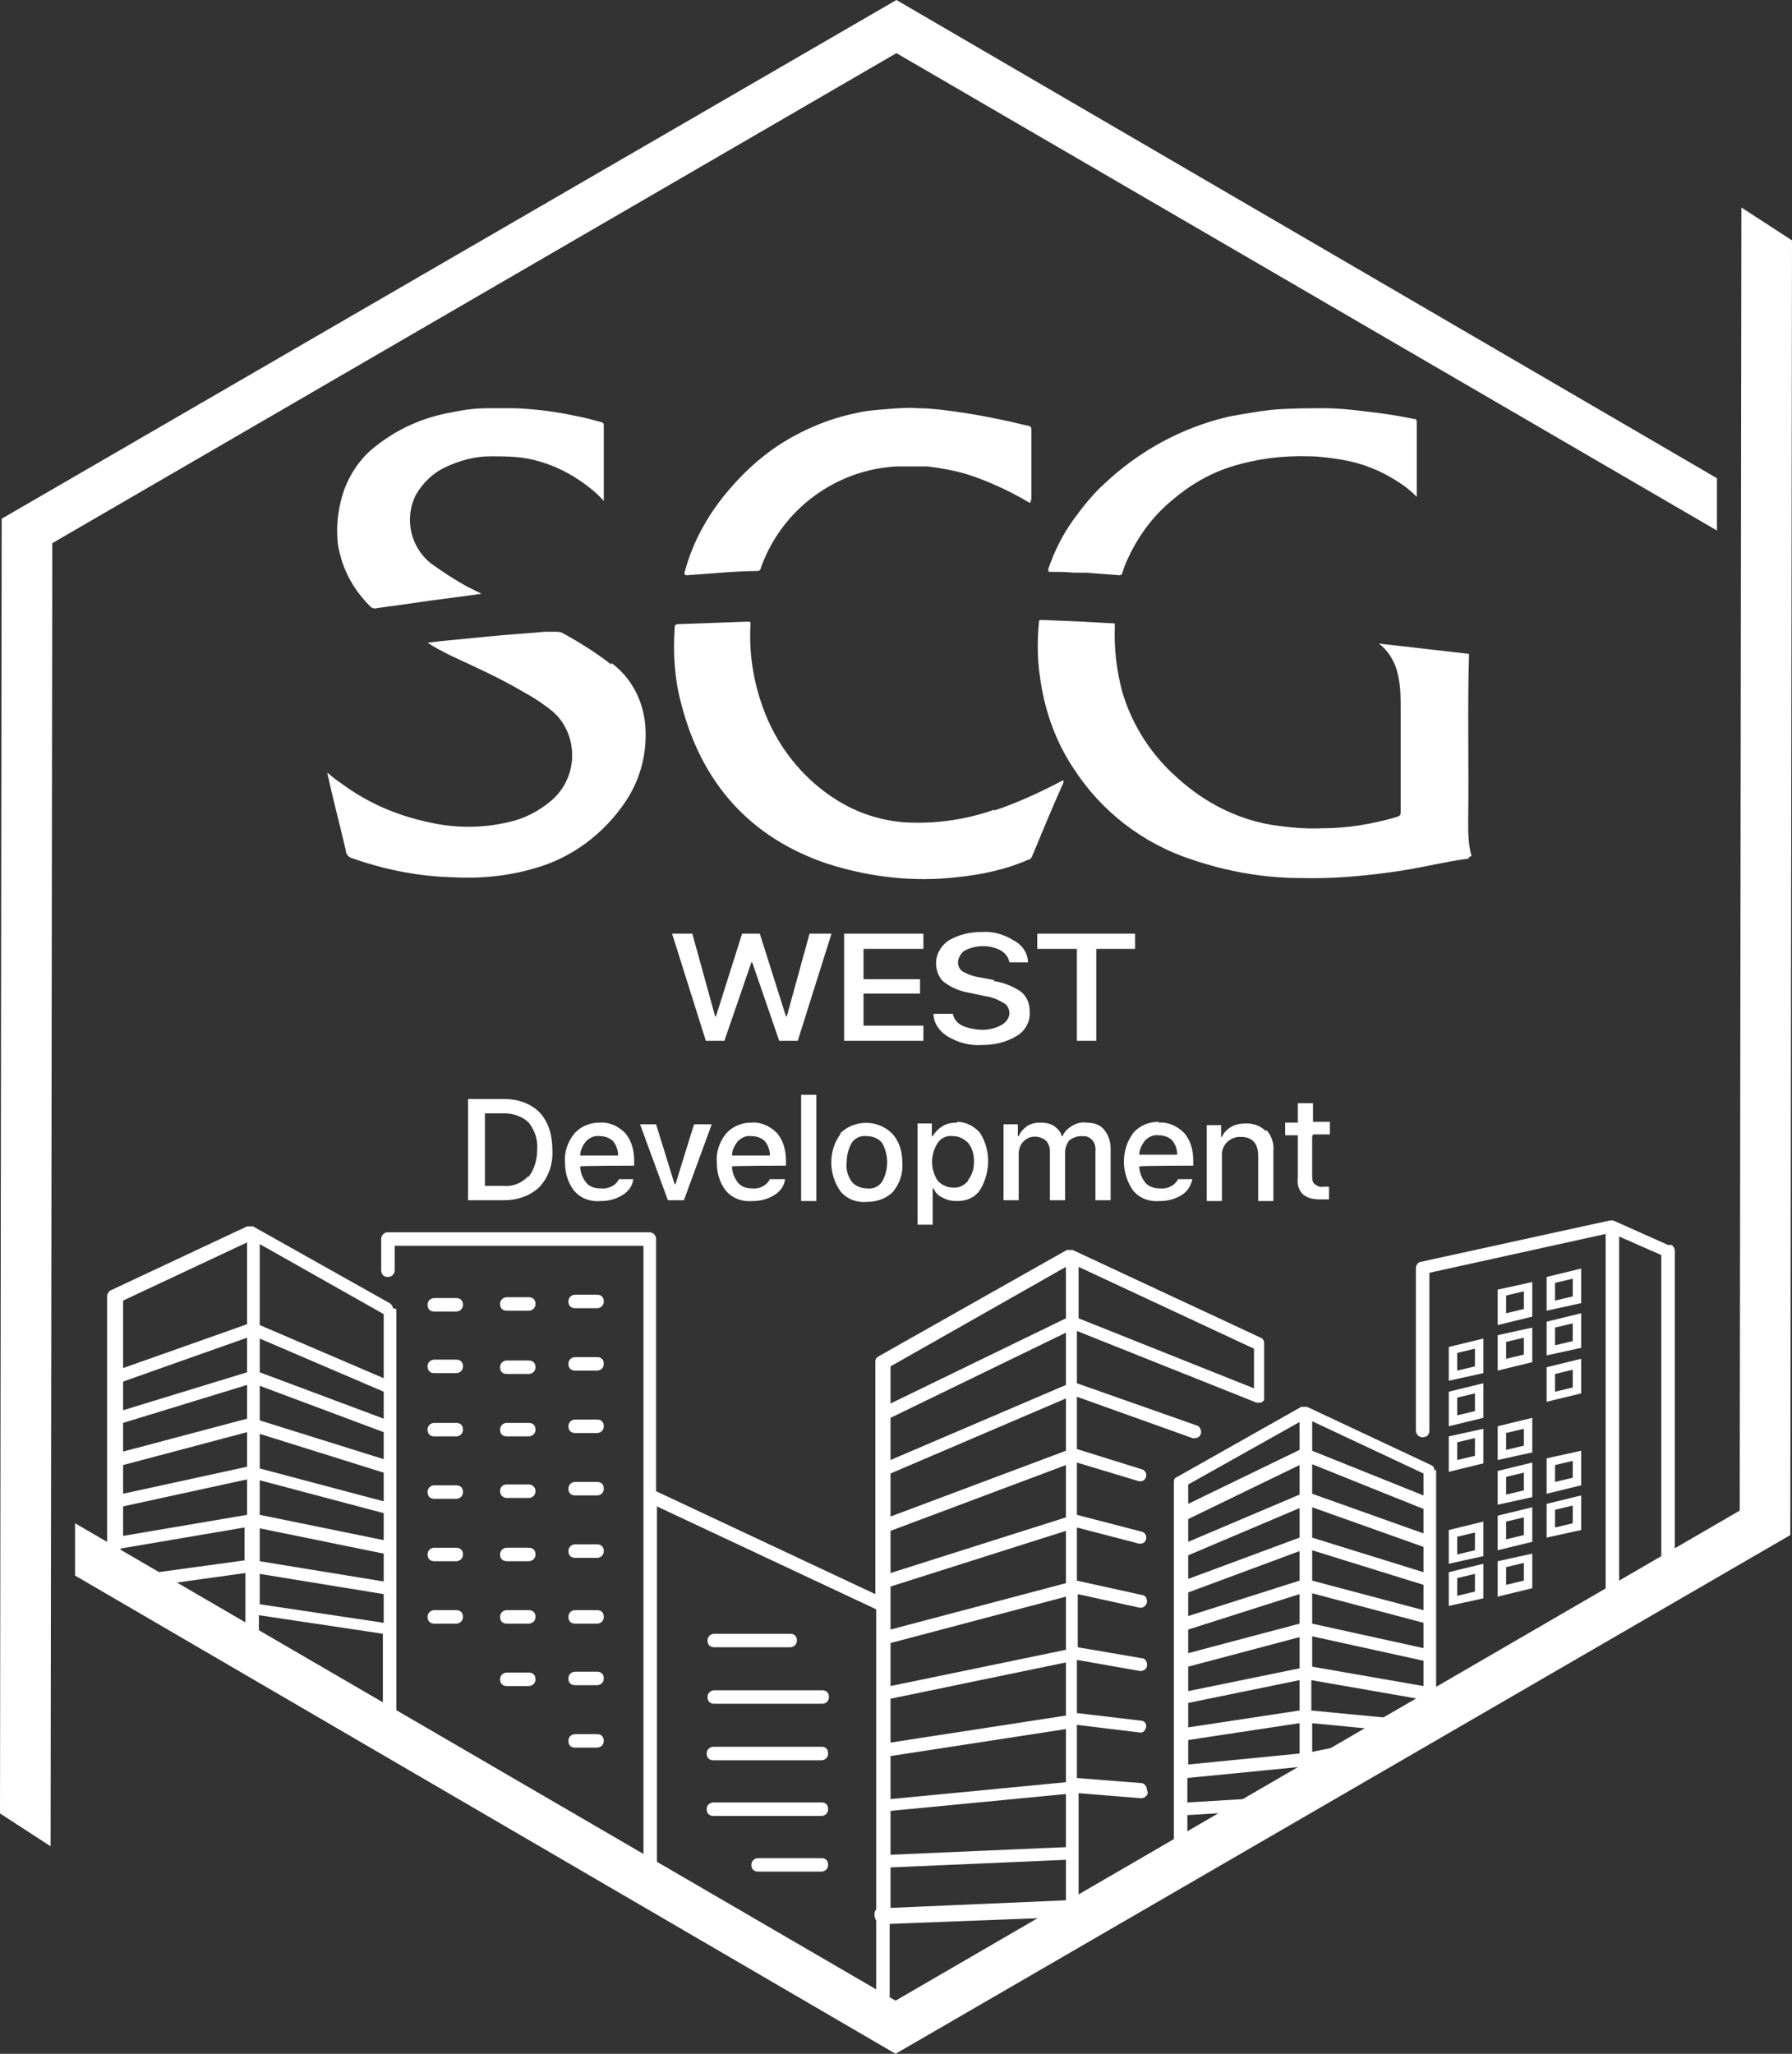
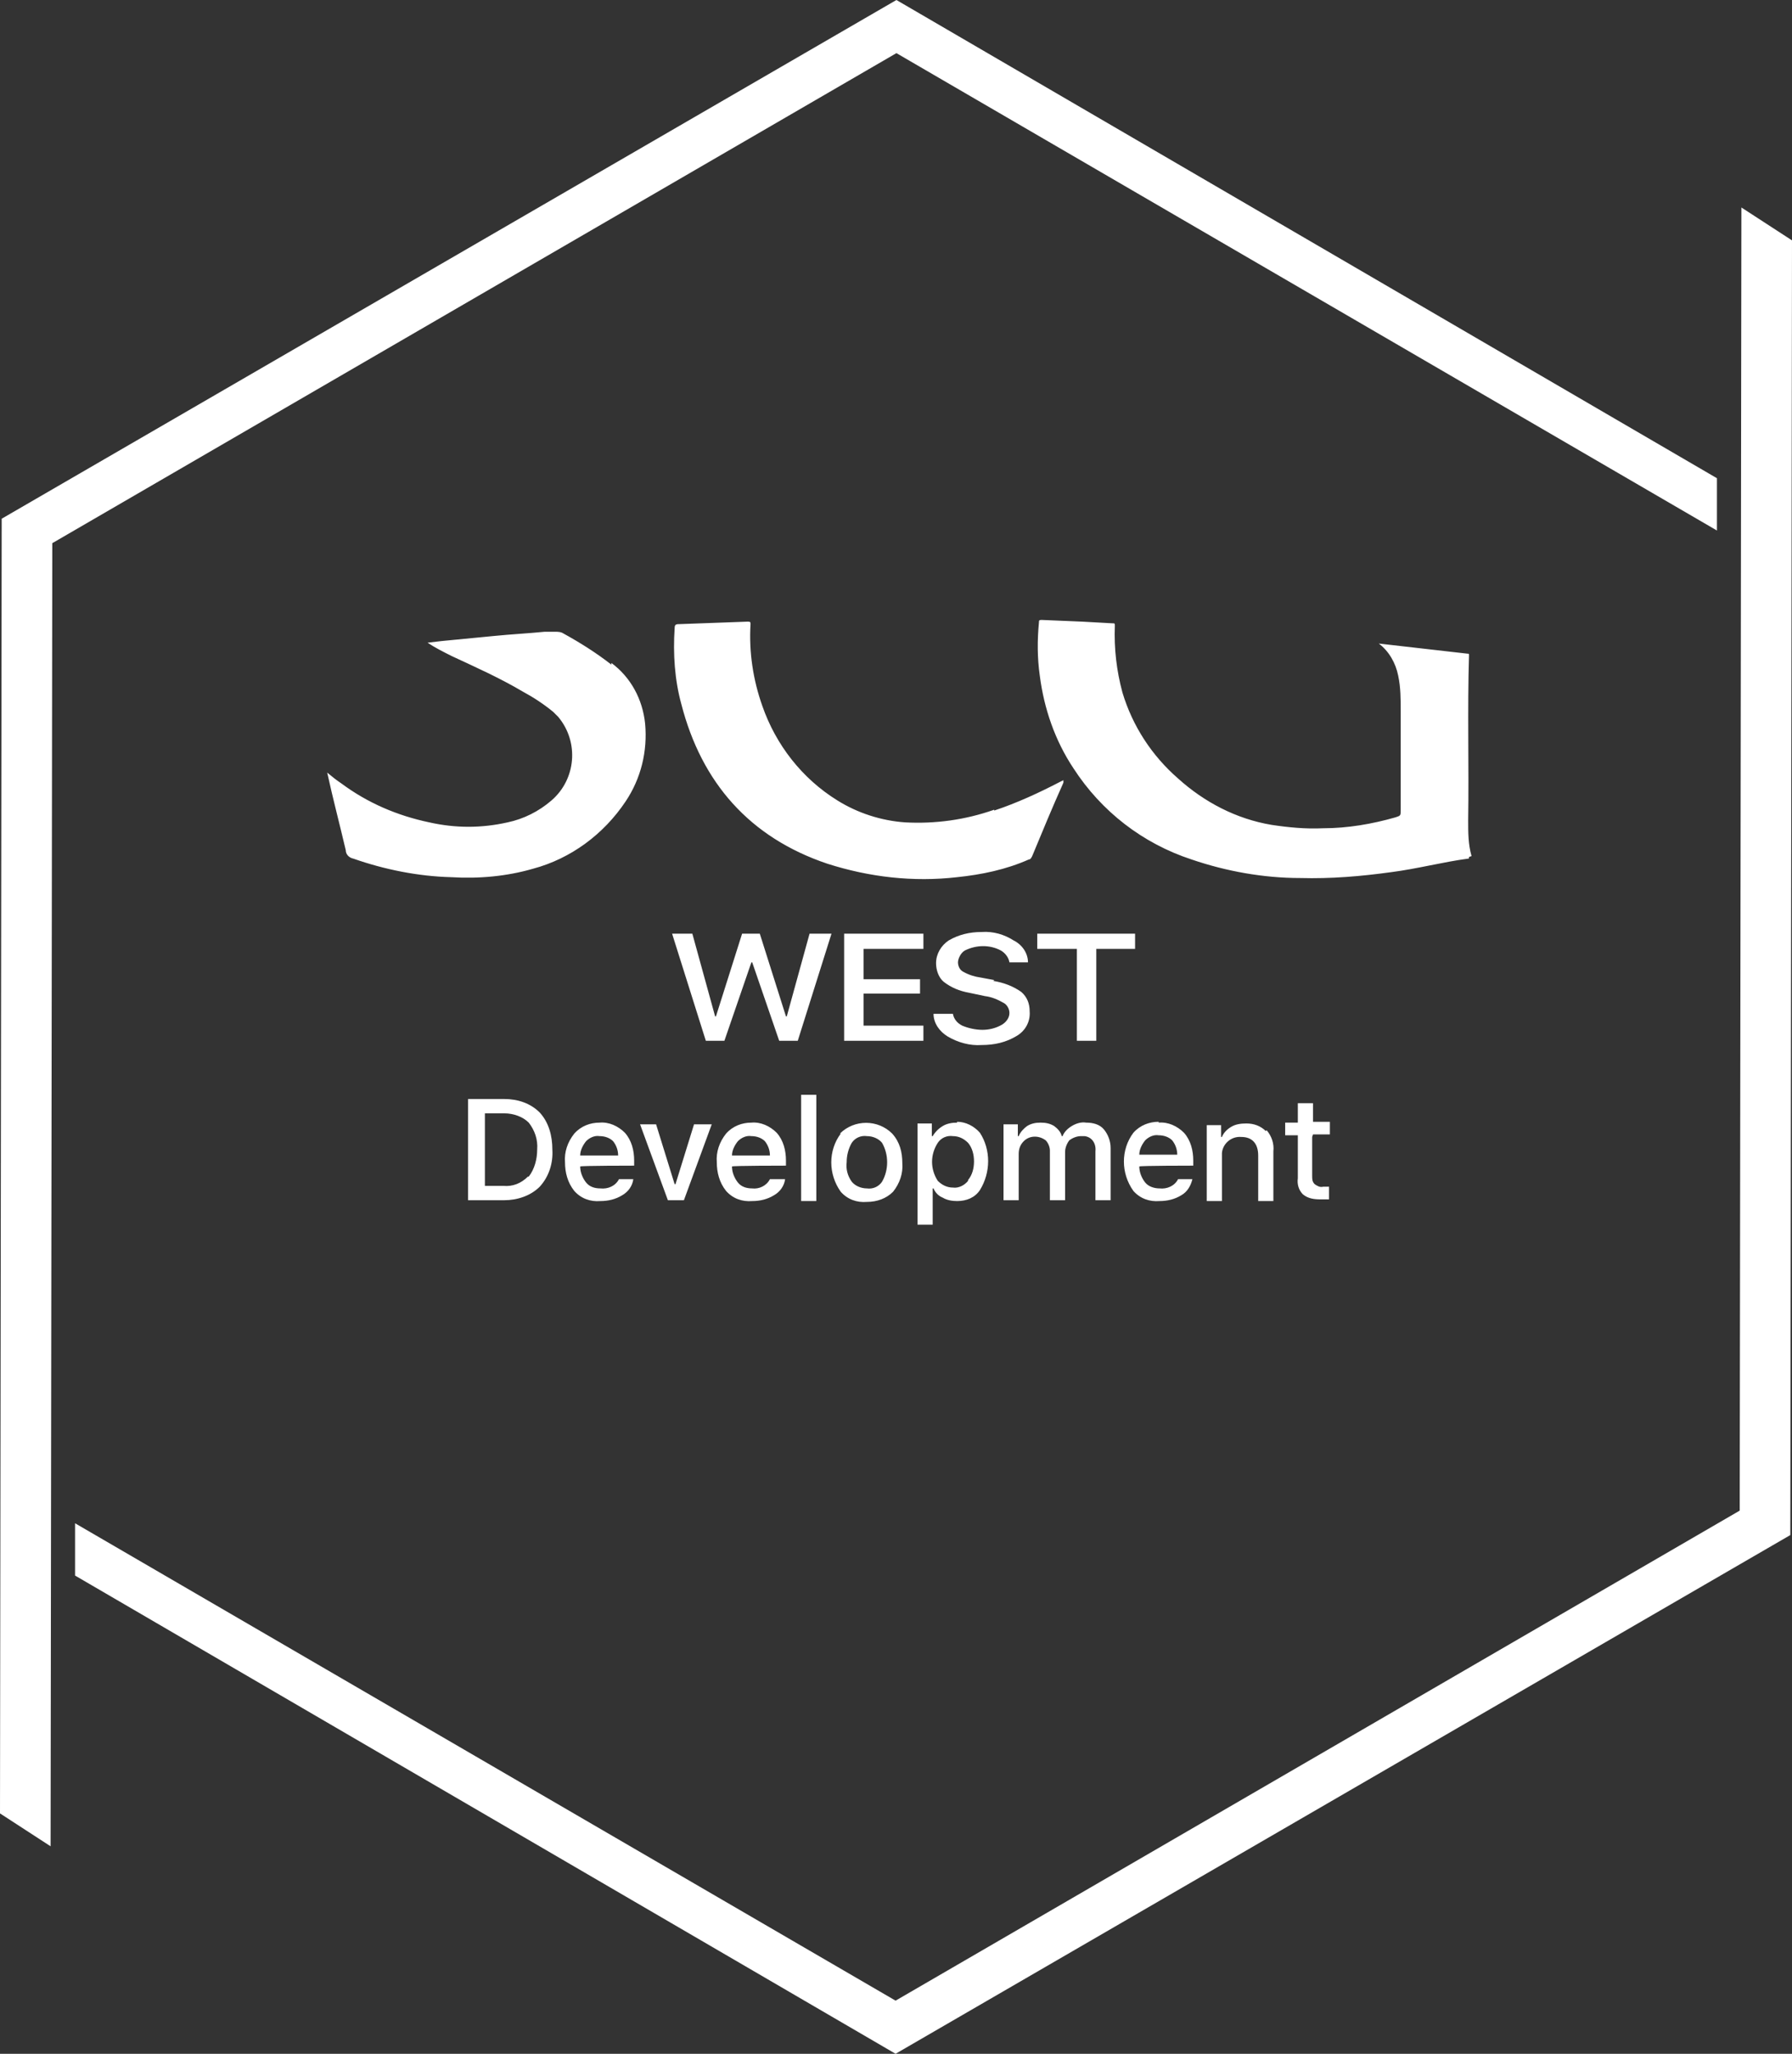
<svg xmlns="http://www.w3.org/2000/svg" id="uuid-00e57c7d-5a38-4370-a6eb-c5efb8f51227" data-name="Layer 1" viewBox="0 0 212.5 243.5">
  <rect x="0" y="0" width="212.5" height="243.5" fill="#333333" stroke="none" />
-   <path d="m63.5,176.8c0,.4-.3.8-.8.8h-2.6c-.4,0-.8-.3-.8-.8s.3-.8.8-.8h2.6c.4,0,.8.3.8.8Zm-.8,14.1h-2.6c-.4,0-.8.3-.8.8s.3.8.8.8h2.6c.4,0,.8-.3.8-.8s-.3-.8-.8-.8Zm0-7.4h-2.6c-.4,0-.8.3-.8.8s.3.8.8.8h2.6c.4,0,.8-.3.8-.8s-.3-.8-.8-.8Zm0-14.8h-2.6c-.4,0-.8.3-.8.8s.3.8.8.8h2.6c.4,0,.8-.3.8-.8s-.3-.8-.8-.8Zm8.1,36.9h-2.6c-.4,0-.8.3-.8.8s.3.8.8.8h2.6c.4,0,.8-.3.8-.8s-.3-.8-.8-.8Zm-8.1-44.3h-2.6c-.4,0-.8.3-.8.8s.3.8.8.8h2.6c.4,0,.8-.3.8-.8s-.3-.8-.8-.8Zm8.1,36.9h-2.6c-.4,0-.8.3-.8.8s.3.8.8.8h2.6c.4,0,.8-.3.8-.8s-.3-.8-.8-.8Zm-8.1-44.4h-2.6c-.4,0-.8.3-.8.8s.3.8.8.8h2.6c.4,0,.8-.3.8-.8s-.3-.8-.8-.8Zm-8.6,7.4h-2.6c-.4,0-.8.3-.8.8s.3.8.8.8h2.6c.4,0,.8-.3.8-.8s-.3-.8-.8-.8Zm-7.1-6v9.1h0v38.4c0,.4-.3.8-.8.8s-.8-.3-.8-.8v-9l-14.7-2.2v1.9c0,.4-.3.8-.8.8s-.8-.3-.8-.8v-6.9l-12.2,1.7c-.4,0-.8-.2-.9-.6s.2-.8.6-.9l12.4-1.7v-3.9l-14.7,2.5v.6c0,.4-.3.8-.8.8s-.8-.3-.8-.8v-30.5c0-.3.2-.6.4-.7l16.2-7.6c0,0,.1,0,.2,0,0,0,.1,0,.2,0s.1,0,.2,0c0,0,.1,0,.1,0l16.2,9.1c.2.1.4.4.4.6h0Zm-17.7,20.2l-14.7,3.2v3.5l14.7-2.5v-4.1Zm0-5.6l-14.7,3.9v3.4l14.7-3.2v-4.1h0Zm0-5.6l-14.7,4.5v3.4l14.7-3.9v-4.1h0Zm0-5.6l-14.7,5.2v3.4l14.7-4.5v-4.1h0Zm0-11.3l-14.7,6.9v8l14.7-5.2v-9.7Zm16.2,41.7l-14.7-2.4v3.6l14.7,2.2v-3.3h0Zm0-4.8l-14.7-3v3.9l14.7,2.4v-3.3h0Zm0-4.8l-14.7-3.9v4.1l14.7,3v-3.3h0Zm0-4.8l-14.7-4.6v4.1l14.7,3.9v-3.3h0Zm0-4.8l-14.7-5.5v4.1l14.7,4.6v-3.2h0Zm0-4.8l-14.7-6.3v4l14.7,5.5v-3.2h0Zm0-9.2l-14.7-8.3v9.6l14.7,6.3v-7.6h0Zm25.3,35.1h-2.6c-.4,0-.8.3-.8.8s.3.8.8.8h2.6c.4,0,.8-.3.8-.8s-.3-.8-.8-.8Zm-16.7-22.2h-2.6c-.4,0-.8.3-.8.8s.3.8.8.8h2.6c.4,0,.8-.3.8-.8s-.3-.8-.8-.8Zm8.6,29.6h-2.6c-.4,0-.8.3-.8.8s.3.8.8.8h2.6c.4,0,.8-.3.8-.8s-.3-.8-.8-.8Zm-8.6-14.8h-2.6c-.4,0-.8.3-.8.8s.3.8.8.8h2.6c.4,0,.8-.3.8-.8s-.3-.8-.8-.8Zm0-7.4h-2.6c-.4,0-.8.3-.8.8s.3.8.8.8h2.6c.4,0,.8-.3.8-.8s-.3-.8-.8-.8Zm0-22.2h-2.6c-.4,0-.8.3-.8.8s.3.8.8.8h2.6c.4,0,.8-.3.8-.8s-.3-.8-.8-.8Zm0,37h-2.6c-.4,0-.8.3-.8.8s.3.8.8.8h2.6c.4,0,.8-.3.8-.8s-.3-.8-.8-.8Zm117.7-9.5l4.1-1v4.1l-4.1.9v-4.1Zm1,2.9l2.1-.5v-2.1l-2.1.5v2.1Zm4.8-15.2l4.1-1v4.1l-4.1.9v-4.1Zm1,2.8l2.1-.5v-2l-2.1.5v2h0Zm-1-13.6l4.1-.9v4.1l-4.1,1v-4.1Zm1,2.8l2.1-.5v-2l-2.1.5v2.1Zm-1-8.2l4.1-.9v4.1l-4.1,1v-4.1Zm1,2.8l2.1-.5v-2.1l-2.1.5v2.1Zm-1,18.7l4.1-1v4.1l-4.1.9v-4.1Zm1,2.8l2.1-.5v-2.1l-2.1.5v2.1Zm-6.8-17.5l4.1-1v4.1l-4.1.9v-4.1Zm1,2.8l2.1-.5v-2.1l-2.1.5v2.1Zm4.8,22.6l4.1-.9v4.1l-4.1,1v-4.1Zm1,2.8l2.1-.5v-2.1l-2.1.5v2.1Zm-1-8.2l4.1-1v4.1l-4.1,1v-4.1Zm1,2.8l2.1-.5v-2.1l-2.1.5v2.1Zm4.8-31.1l4.1-1v4.1l-4.1.9v-4.1Zm1,2.8l2.1-.5v-2.1l-2.1.5v2Zm-12.6,10.8l4.1-1v4.1l-4.1,1v-4.1Zm1,2.8l2.1-.5v-2.1l-2.1.5v2.1Zm10.6,10.5l4.1-1v4.1l-4.1.9v-4.1Zm1,2.8l2.1-.5v-2.1l-2.1.5v2Zm-1-24.4l4.1-1v4.1l-4.1.9v-4.1Zm1,2.8l2.1-.5v-2.1l-2.1.5v2.1Zm13.4-11.9l-6.5-2.9s0,0,0,0c0,0,0,0-.1,0h-.3l-22.4,4.9c-.3,0-.6.4-.6.7v19.3c0,.4.3.8.8.8s.8-.3.8-.8v-18.7l20.9-4.6v42.6c0,.4.3.8.8.8s.8-.3.8-.8v-42.3l5,2.2v36.8c0,.4.3.8.8.8s.8-.3.8-.8v-37.3c0-.3-.2-.6-.4-.7h0Zm-14.4,14.5l4.1-1v4.1l-4.1,1v-4.1Zm1,2.9l2.1-.5v-2.1l-2.1.5v2.1Zm-1,7.9l4.1-.9v4.1l-4.1,1v-4.1h0Zm1,2.8l2.1-.5v-2l-2.1.5v2.1Zm-12.6-5.4l4.1-.9v4.1l-4.1,1v-4.1Zm1,2.8l2.1-.5v-2.1l-2.1.5v2.1Zm-102-12.2h-2.6c-.4,0-.8.3-.8.8s.3.8.8.8h2.6c.4,0,.8-.3.8-.8s-.3-.8-.8-.8Zm0,22.2h-2.6c-.4,0-.8.3-.8.8s.3.8.8.8h2.6c.4,0,.8-.3.8-.8s-.3-.8-.8-.8Zm26.6,37.2h-7.5c-.4,0-.8.3-.8.8s.3.8.8.8h7.5c.4,0,.8-.3.8-.8s-.3-.8-.8-.8Zm0-6.6h-12.8c-.4,0-.8.3-.8.8s.3.8.8.8h12.8c.4,0,.8-.3.8-.8s-.3-.8-.7-.8Zm-26.6-45.4h-2.6c-.4,0-.8.3-.8.8s.3.8.8.8h2.6c.4,0,.8-.3.8-.8s-.3-.8-.8-.8Zm0,7.4h-2.6c-.4,0-.8.3-.8.8s.3.8.8.8h2.6c.4,0,.8-.3.8-.8s-.3-.8-.8-.8Zm0-22.2h-2.6c-.4,0-.8.3-.8.8s.3.8.8.8h2.6c.4,0,.8-.3.8-.8s-.3-.8-.8-.8Zm26.6,53.6h-12.8c-.4,0-.8.3-.8.8s.3.8.8.8h12.8c.4,0,.8-.3.8-.8s-.3-.8-.7-.8Zm72.9-32.9v4.1h0v23.6c0,.4-.3.8-.8.8s-.8-.3-.8-.8v-.4l-13.2-2.3v3.6l8.4.8c.4,0,.7.4.7.8,0,.4-.4.7-.8.7l-8.2-.8v3.4l2.5-.5c.4,0,.8.2.9.6,0,.4-.2.8-.6.9l-2.8.6v1.1c0,.4-.3.8-.8.8s-.8-.3-.8-.8v-.9l-13.2,1.3v2.9l10.1-.6c.4,0,.8.3.8.7,0,.4-.3.8-.7.8l-10.2.6v3.7c0,.4-.3.8-.8.8s-.8-.3-.8-.8v-34.9h0v-8.3c0-.3.1-.5.4-.6l14.7-8.3s0,0,.1,0c0,0,.1,0,.2,0s.1,0,.2,0c0,0,.1,0,.2,0l14.7,6.9c.3.1.4.4.4.7h0Zm-16.2,30.1l-13.2,2v2.9l13.2-1.3v-3.6Zm0-5.1l-13.2,2.7v2.9l13.2-2v-3.6h0Zm0-5.1l-13.2,3.5v2.9l13.2-2.7v-3.6h0Zm0-5.1l-13.2,4.2v2.8l13.2-3.5v-3.6h0Zm0-5.1l-13.2,4.9v2.8l13.2-4.2v-3.5h0Zm0-5.1l-13.2,5.6v2.8l13.2-4.9v-3.5Zm0-5.1l-13.2,6.4v2.7l13.2-5.6v-3.5Zm0-5.1l-13.2,7.4v2.3l13.2-6.4v-3.4Zm14.7,28.3l-13.2-2.9v3.6l13.2,2.3v-3Zm0-4.5l-13.2-3.5v3.6l13.2,2.9v-3h0Zm0-4.5l-13.2-4.1v3.6l13.2,3.5v-3h0Zm0-4.5l-13.2-4.7v3.6l13.2,4.1v-2.9h0Zm0-4.5l-13.2-5.3v3.5l13.2,4.7v-2.9Zm0-4.2l-13.2-6.2v3.5l13.2,5.3v-2.6h0Zm3,11.7l4.1-1v4.1l-4.1.9v-4.1Zm1,2.8l2.1-.5v-2.1l-2.1.5v2.1Zm-36.7,23.3c0,.4-.4.7-.8.7l-7.4-.6v13c.1.2.2.4.2.6,0,.3,0,.5-.2.7v.4c0,.4-.3.8-.8.8s-.8-.3-.8-.8h0c0,0-20.8.8-20.8.8v8.6c0,.4-.3.8-.8.8s-.8-.3-.8-.8v-9c-.1-.2-.2-.4-.2-.6,0-.3,0-.5.2-.7v-35.6l-26-12.2v43.3c0,.4-.3.8-.8.8s-.8-.3-.8-.8v-74.2h-29.5v2.9c0,.4-.3.8-.8.8s-.8-.3-.8-.8v-3.7c0-.4.3-.8.8-.8h31c.4,0,.8.3.8.8v29.9l26,12.2v-15h0v-12.6c0-.3.2-.5.4-.6l22.3-12.6s0,0,.1,0c0,0,.1,0,.2,0s.1,0,.2,0c0,0,.1,0,.2,0l22.3,10.4c.3.1.4.4.4.7v6.3h0s0,.1,0,.2c0,0,0,0,0,.1h0c0,0,0,.2-.1.2,0,0,0,0,0,0-.1.1-.2.2-.4.2,0,0,0,0-.1,0h0c0,0-.1,0-.2,0,0,0,0,0-.1,0h0l-21.3-8.5v6.2l14.2,5c.4.1.6.6.5,1s-.6.6-1,.5l-13.7-4.9v6.2l7.7,2.4c.4.1.6.5.5.9s-.5.6-.9.5l-7.3-2.2v6.2l7.7,2c.4.1.6.5.5.9-.1.4-.5.6-.9.5l-7.3-1.9v6.3l7.7,1.7c.4,0,.7.5.6.9s-.5.7-.9.6l-7.3-1.6v6.3l7.6,1.3c.4,0,.7.5.6.9,0,.4-.5.7-.9.6l-7.4-1.3v6.3l7.6.9c.4,0,.7.4.6.8s-.4.7-.8.6l-7.4-.9v6.3l7.6.6c.4,0,.7.4.7.8h0Zm-8.2-56.2l20.8,8.3v-4.7l-20.8-9.7v6.1Zm-22.3,10.1l20.8-10.1v-6.1l-20.8,11.8v4.4Zm0,6.7l20.8-8.9v-6.2l-20.8,10.1v5Zm0,6.7l20.8-7.8v-6.2l-20.8,8.9v5h0Zm0,6.7l20.8-6.6v-6.2l-20.8,7.8v5.1Zm0,6.7l20.8-5.5v-6.2l-20.8,6.6v5.1h0Zm0,6.7l20.8-4.3v-6.3l-20.8,5.5v5.1Zm0,6.7l20.8-3.2v-6.3l-20.8,4.3v5.1h0Zm0,6.7l20.8-2v-6.3l-20.8,3.2v5.1Zm0,6.6l20.8-.9v-6.3l-20.8,2v5.1Zm20.8,5.4v-4.8l-20.8.9v4.8l20.8-.9Zm-41.7-30h9c.4,0,.8-.3.8-.8s-.3-.8-.8-.8h-9c-.4,0-.8.3-.8.8s.3.8.8.8Zm12.8,5.1h-12.8c-.4,0-.8.3-.8.8s.3.8.8.8h12.8c.4,0,.8-.3.8-.8s-.3-.8-.8-.8Z" style="fill: #fff;" />
  <path id="uuid-fb497d9a-51f5-419d-8c65-ce4d26d226c6" data-name="Development" d="m64,131.9c-1.1-1.1-2.6-1.6-4.2-1.6h-4.3v12h4.3c1.5,0,3.1-.5,4.2-1.6,1.1-1.2,1.6-2.8,1.5-4.4,0-1.6-.4-3.2-1.5-4.4Zm-1.4,7.6c-.8.8-1.8,1.2-2.9,1.1h-2.2v-8.6h2.3c1.1,0,2.2.4,2.9,1.1.7.9,1.1,2,1,3.2,0,1.1-.3,2.3-1,3.2Zm8.5-6.4c-1.1,0-2.2.4-3,1.3-.8,1-1.2,2.2-1.1,3.4,0,1.2.3,2.4,1.1,3.4.8.9,1.9,1.3,3.1,1.2.9,0,1.8-.2,2.6-.7.7-.4,1.2-1.1,1.3-1.9h-1.7c-.4.8-1.3,1.2-2.2,1.1-.7,0-1.3-.2-1.7-.7-.4-.5-.7-1.2-.7-1.9h0c0-.1,6.4-.1,6.4-.1v-.6c0-1.2-.3-2.4-1.1-3.3-.8-.8-1.9-1.3-3-1.2Zm-2.3,3.9c0-.6.3-1.2.7-1.7.4-.4,1-.7,1.6-.6.6,0,1.2.2,1.6.6h0c.4.5.6,1.1.6,1.7h-4.6Zm13.7-3.7h1.9l-3.3,9h-1.9l-3.3-9h1.9l2.2,7.1h.1l2.2-7.1Zm6.6-.2c-1.1,0-2.2.4-3,1.3-.8,1-1.2,2.2-1.1,3.4,0,1.2.3,2.4,1.1,3.4.8.9,1.9,1.3,3.1,1.2.9,0,1.8-.2,2.6-.7.7-.4,1.2-1.1,1.3-1.9h-1.8c-.4.8-1.3,1.2-2.1,1.1-.7,0-1.3-.2-1.7-.7-.4-.5-.7-1.2-.7-1.9h0c0-.1,6.4-.1,6.4-.1v-.6c0-1.2-.3-2.4-1.1-3.3-.8-.8-1.9-1.3-3-1.2Zm-2.3,3.9c0-.6.3-1.2.7-1.7.4-.4,1-.7,1.6-.6.6,0,1.2.2,1.6.6h0c.4.5.6,1.1.6,1.7h-4.6Zm8.2-7.2h1.8v12.6h-1.8v-12.6h0Zm4.7,4.6c-1.5,2-1.5,4.8,0,6.9.8.9,1.9,1.3,3.1,1.2,1.2,0,2.3-.4,3.1-1.2.8-1,1.2-2.2,1.1-3.4,0-1.3-.3-2.5-1.2-3.5-1.7-1.7-4.5-1.7-6.2,0Zm4.9,5.7c-.4.6-1.1.9-1.8.8-.7,0-1.4-.3-1.8-.8-.5-.7-.7-1.5-.6-2.3,0-.8.2-1.6.6-2.3.4-.6,1.1-.9,1.8-.8.7,0,1.4.3,1.8.8.8,1.4.8,3.2,0,4.6h0Zm8.9-7c-.6,0-1.2.1-1.7.4-.5.3-.9.7-1.2,1.2h-.1v-1.5h-1.7v12h1.8v-4.3h.1c.2.5.6.9,1.1,1.1.5.3,1.1.4,1.7.4,1.1,0,2.1-.4,2.7-1.3,1.3-2.1,1.3-4.8,0-6.8-.7-.8-1.7-1.3-2.7-1.3Zm1.3,6.9c-.4.5-1.1.9-1.8.8h0c-.7,0-1.3-.3-1.8-.8-.9-1.4-.9-3.1,0-4.5.4-.6,1.1-.9,1.8-.8.7,0,1.3.3,1.8.8.5.6.7,1.4.7,2.2,0,.8-.2,1.6-.7,2.2h0Zm16.1-6.1c.5.6.8,1.4.8,2.2v6.2h-1.8v-5.8c.1-.9-.4-1.7-1.3-1.8-.1,0-.3,0-.4,0-.5,0-1,.2-1.4.5-.3.4-.5.9-.5,1.4v5.7h-1.8v-5.9c0-.4-.2-.9-.5-1.2-.8-.6-1.9-.6-2.6.1-.4.4-.6.9-.6,1.5v5.5h-1.8v-9h1.7v1.4h.1c.2-.5.6-.9,1-1.2.5-.3,1-.4,1.6-.4.6,0,1.1.1,1.6.4.4.3.8.7.9,1.2h.1c.2-.5.6-.9,1.1-1.2.5-.3,1.1-.5,1.7-.4.8,0,1.6.2,2.1.8h0Zm6.5-.9c-1.1,0-2.2.4-3,1.3-1.5,2-1.5,4.8,0,6.9.8.9,1.9,1.3,3.1,1.2.9,0,1.8-.2,2.6-.7.7-.4,1.1-1.1,1.3-1.9h-1.7c-.4.8-1.3,1.2-2.2,1.1-.6,0-1.3-.2-1.7-.7-.4-.5-.7-1.2-.7-1.9h0c0-.1,6.4-.1,6.4-.1v-.6c0-1.2-.3-2.4-1.1-3.3-.8-.8-1.9-1.3-3-1.2h0Zm-2.3,3.9c0-.6.3-1.2.7-1.7.4-.4,1-.7,1.6-.6.6,0,1.2.2,1.6.6h0c.4.5.6,1.1.6,1.7h-4.6Zm15.1-2.9c.6.7.9,1.6.8,2.5v5.9h-1.8v-5.4c0-1.4-.7-2.2-2-2.2-1.2-.1-2.2.8-2.3,1.9,0,.1,0,.2,0,.4v5.3h-1.8v-9h1.7v1.4h.1c.2-.5.6-.9,1.1-1.2.5-.3,1.1-.4,1.8-.4.9,0,1.7.3,2.3.9h0Zm5.4.8v4.6c0,.4,0,.7.3,1,.3.2.6.4,1,.3.2,0,.4,0,.7,0v1.5c-.3,0-.7,0-1,0-.8,0-1.5-.1-2.1-.6-.5-.5-.7-1.2-.6-1.9v-5.1h-1.5v-1.5h1.5v-2.3h1.8v2.2h2v1.5h-2Z" style="fill: #fff;" />
  <path id="uuid-a57b51a2-4ffa-4ffb-95d8-dc889adaea30" data-name="West" d="m96.2,110.7h2.4l-4,12.7h-2.2l-3.2-9.3h-.1l-3.2,9.3h-2.2l-4-12.7h2.4l2.7,9.8h.1l3.1-9.8h2.1l3.1,9.8h.1s2.7-9.8,2.7-9.8Zm3.9,12.7h9.4v-1.8h-7.1s0-3.8,0-3.8h6.7v-1.7h-6.7v-3.6h7.1v-1.8h-9.4v12.7Zm17.8-7.2l-1.6-.3c-.7-.1-1.4-.3-2.1-.7-.4-.2-.6-.7-.6-1.1s.3-1.1.8-1.4c1.4-.7,3-.7,4.3,0,.5.3.9.8,1,1.4h2.2c0-1.1-.7-2.1-1.7-2.6-1.1-.7-2.4-1.1-3.8-1-1.4,0-2.7.3-3.9,1-.9.6-1.5,1.6-1.5,2.7,0,.8.3,1.7.9,2.2.9.7,1.9,1.1,3,1.3l1.9.4c.8.1,1.5.4,2.2.8.4.2.7.7.7,1.2,0,.6-.4,1.1-.9,1.4-.7.4-1.5.6-2.3.6-.8,0-1.7-.2-2.4-.5-.6-.3-1-.8-1.1-1.4h-2.3c0,1.1.7,2.1,1.7,2.7,1.2.7,2.6,1.1,4,1,1.5,0,2.9-.3,4.2-1.1,1-.6,1.6-1.7,1.5-2.9,0-.9-.3-1.7-1-2.3-1-.7-2.1-1.1-3.3-1.3h0Zm5.1-5.5v1.8h4.7v10.9h2.3v-10.9h4.6v-1.8h-11.6Z" style="fill: #fff;" />
  <g id="uuid-93c64f24-3ca7-4e32-a411-4908a34b2c42" data-name="SCG">
    <path d="m174.2,101.6c0,.2,0,.2-.1.2-3,.4-6,1.2-9.1,1.6-3.6.5-7.2.8-10.8.7-4.4,0-8.8-.8-12.9-2.2-5.8-1.9-10.7-5.7-14-10.8-2.2-3.3-3.5-7.1-4-11-.3-2.1-.3-4.2-.1-6.3,0-.2,0-.3.3-.3l4.8.2,3.6.2c.3,0,.3,0,.3.3-.1,2.7.2,5.3.9,7.9,1.2,4,3.5,7.5,6.6,10.2,3.1,2.8,6.9,4.8,11.1,5.5,2,.3,4,.5,6.1.4,2.9,0,5.8-.5,8.6-1.3.6-.2.6-.2.6-.9v-11.7c0-1.4,0-2.8-.3-4.2-.3-1.5-1.1-2.9-2.3-3.8,0,0,0,0,0,0l10.5,1.2c.2,0,.2,0,.2.2-.2,6.5,0,13.1-.1,19.6,0,1.4,0,2.8.4,4.2h0Zm-56.3-5.6c-3.4,1.2-7,1.7-10.6,1.5-2.8-.2-5.6-1.1-8-2.6-4.2-2.6-7.3-6.6-8.9-11.2-1.1-3.1-1.6-6.4-1.4-9.7,0-.2,0-.3-.3-.3-2.7.1-5.5.2-8.2.3-.4,0-.5.1-.5.5-.2,3,0,6.1.8,9,2.4,9.3,8.1,15.8,17.3,18.9,5,1.6,10.2,2.2,15.4,1.6,2.9-.3,5.8-.9,8.5-2.1.2,0,.3-.2.4-.4,1.2-2.9,2.4-5.8,3.7-8.7,0,0,0-.2,0-.3l-.4.2c-2.5,1.3-5.1,2.5-7.8,3.4h0Zm-45.4-17.2c-1.8-1.4-3.7-2.6-5.7-3.7-.3-.2-.7-.2-1-.2-.4,0-.8,0-1.2,0-2,.2-4,.3-6,.5l-6.2.6-1.7.2c.9.6,1.9,1.1,2.9,1.6,2.8,1.3,5.7,2.6,8.4,4.2,1.3.7,2.5,1.5,3.6,2.4.2.2.4.4.6.6,2.5,3,2.1,7.4-.8,9.9-1.5,1.3-3.3,2.2-5.2,2.6-3.1.7-6.2.7-9.3,0-3.8-.8-7.3-2.3-10.4-4.6-.6-.4-1.1-.8-1.7-1.3h0c.7,3.2,1.5,6.2,2.2,9.2,0,.5.4.9.9,1,3.7,1.3,7.7,2.1,11.6,2.2,3.3.2,6.6-.1,9.7-1,4.5-1.2,8.4-4.1,11-8,1.8-2.7,2.6-5.9,2.3-9.2-.3-2.9-1.7-5.5-4-7.2Z" style="fill: #fff;" />
-     <path d="m122.2,59.3c0,.1,0,.3,0,.3s-.2,0-.3-.1c-2.2-1.3-4.6-2.4-7-3.2-1.6-.5-3.3-.8-4.9-1-1.2,0-2.4,0-3.7,0-7.3.4-13.7,5.2-16.1,12.1,0,.2-.2.3-.4.3-1.4,0-2.9.1-4.3.2l-4,.3c-.3,0-.4-.1-.3-.4.9-3.4,2.6-6.5,4.8-9.2,1.8-2.2,3.9-4.2,6.3-5.8,2.8-1.8,5.8-3.1,9.1-3.8,1.2-.3,2.5-.4,3.8-.5,1.2-.1,2.5-.2,3.7-.1,1.5,0,2.9.2,4.4.4,2.9.4,5.8,1,8.7,1.7.2,0,.3.2.3.4,0,1.4,0,2.8,0,4.2,0,0,0,4.2,0,4.2Zm-50.7-9.2c-1.1-.3-2.2-.6-3.3-.8-2.3-.5-4.7-.8-7.1-.9-1.1,0-2.2,0-3.3,0-1.5,0-2.9.2-4.3.5-3.4.6-6.5,2-9.2,4.2-1.6,1.3-2.8,3.1-3.5,5-.6,1.8-.9,3.6-.8,5.5,0,1.1.3,2.1.6,3.1.7,2,1.8,3.7,3.3,5.2.2.2.5.3.8.2l2.9-.4,3.5-.5,3.8-.5,2.2-.3-1.6-.8c-1.5-.8-3-1.8-4.4-2.8-2.4-1.9-3.2-5.3-1.8-8.1.8-1.4,2-2.6,3.5-3.3,1.7-.8,3.5-1.3,5.4-1.3,1.5,0,3,0,4.5.3,2.5.5,4.8,1.6,6.8,3.1.8.6,1.5,1.2,2.1,1.9,0-3,0-6,0-9,0-.2-.1-.3-.3-.3Zm96.3-.4c-1.9-.4-3.8-.7-5.7-.9-1.6-.2-3.3-.4-5-.4-2.1,0-4.2,0-6.4.2-1.7.2-3.4.5-5,.8-5.6,1.3-10.7,4.1-14.9,8.1-1.3,1.2-2.4,2.6-3.5,4.1-1.3,1.8-2.3,3.8-3,5.9,0,.2,0,.3.2.3,1,0,1.9,0,2.9.1h1.4c0,0,3.9.3,3.9.3.2,0,.3,0,.4-.3.2-.7.5-1.4.8-2,1.2-2.5,2.9-4.8,5.1-6.6,2.1-1.8,4.5-3.2,7.1-4,2.9-.9,6-1.3,9.1-1.2,1.3,0,2.6.2,3.9.4,2.4.4,4.7,1.3,6.8,2.7.8.5,1.5,1.1,2.1,1.7,0,0,0-.2,0-.2v-8.7c0-.2-.1-.3-.3-.4Z" style="fill: #fff;" />
  </g>
  <g>
    <polygon points="203.6 56.7 106.3 0 .2 61.5 0 215 6 218.9 6.2 64.4 106.3 6.3 203.6 62.9 203.6 56.7" style="fill: #fff;" />
    <polygon points="8.9 186.8 106.2 243.5 212.3 182 212.5 28.5 206.5 24.6 206.3 179.1 106.2 237.2 8.9 180.6 8.9 186.8" style="fill: #fff;" />
  </g>
</svg>